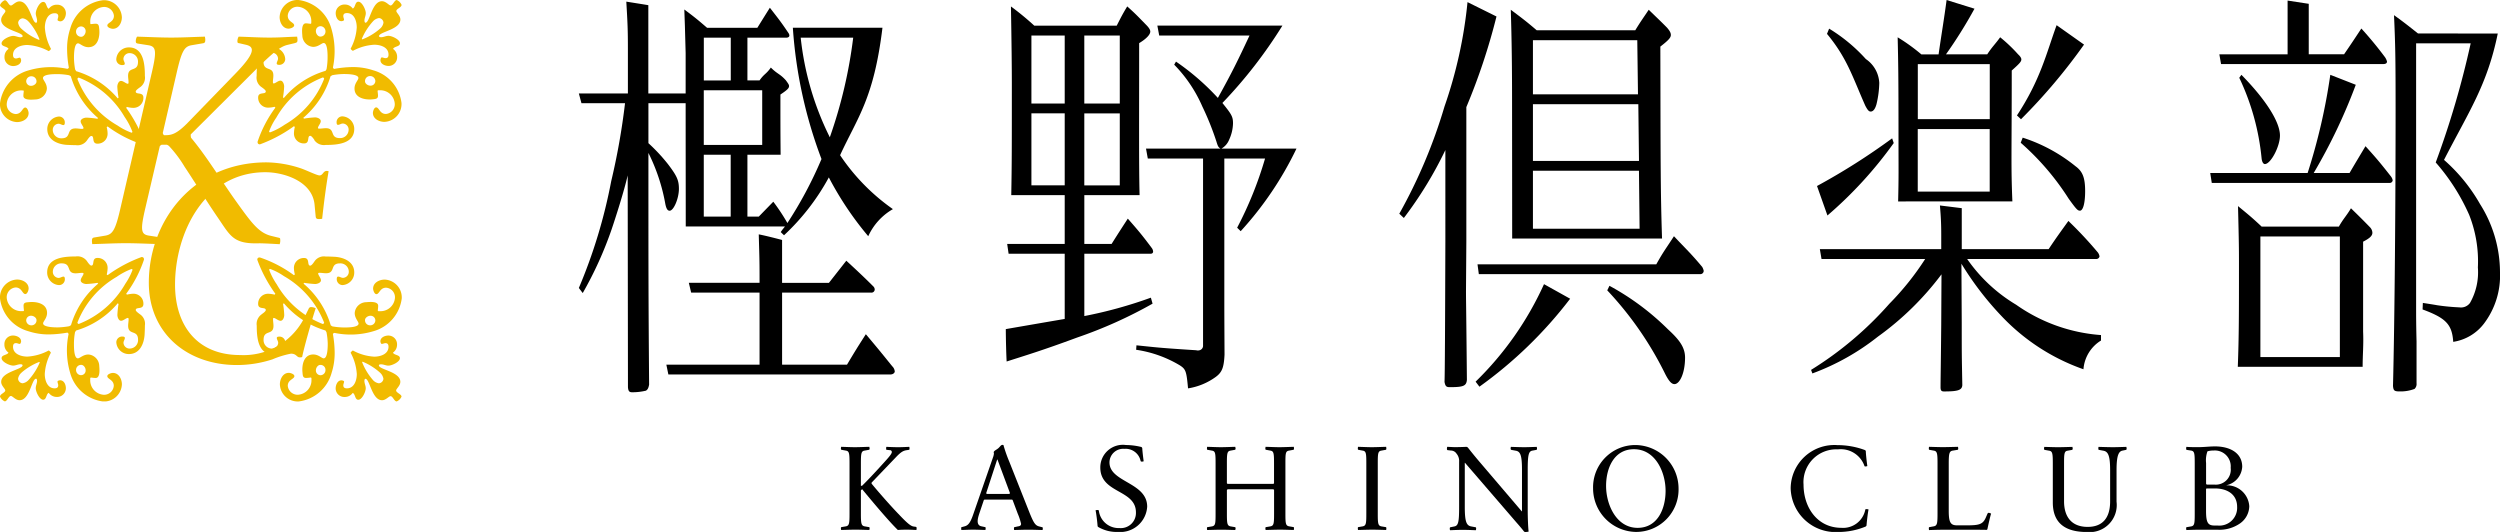
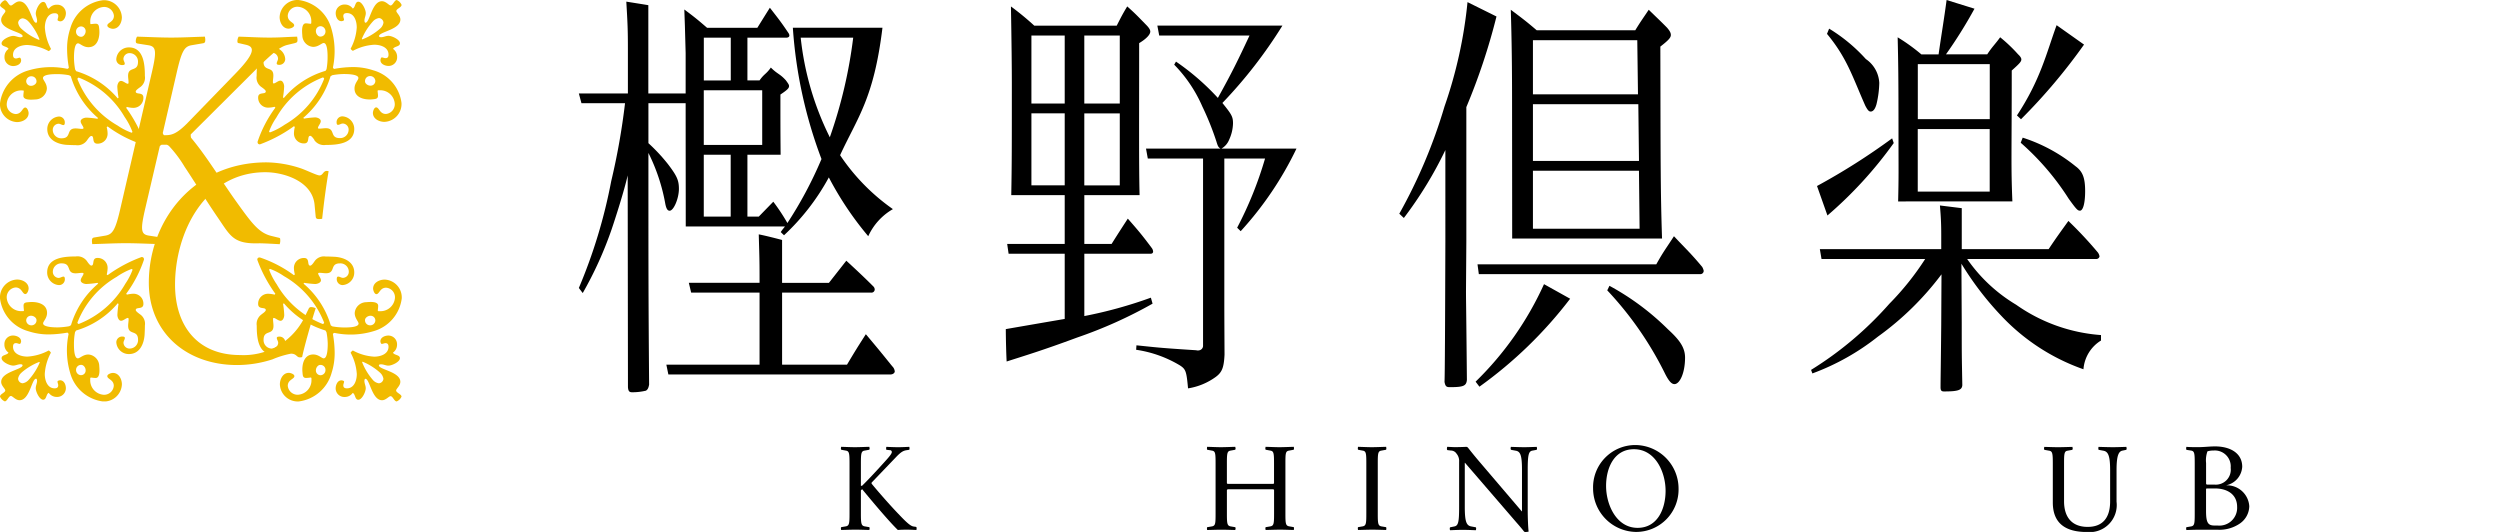
<svg xmlns="http://www.w3.org/2000/svg" width="215.629" height="45.881" viewBox="0 0 215.629 45.881">
  <defs>
    <clipPath id="clip-path">
      <rect id="長方形_7" data-name="長方形 7" width="165.702" height="45.88" />
    </clipPath>
    <clipPath id="clip-path-2">
      <rect id="長方形_30" data-name="長方形 30" width="34.633" height="34.622" fill="none" />
    </clipPath>
  </defs>
  <g id="グループ_6376" data-name="グループ 6376" transform="translate(13721 21742.225)">
    <g id="グループ_6375" data-name="グループ 6375" transform="translate(-13721 -21742.225)">
      <g id="グループ_2" data-name="グループ 2" transform="translate(49.927 0.001)">
        <g id="グループ_1" data-name="グループ 1" transform="translate(0 0)" clip-path="url(#clip-path)">
          <path id="パス_755" data-name="パス 755" d="M13.239,2.729a25.166,25.166,0,0,0,2.511,8.593,40.723,40.723,0,0,0,2.017-8.593ZM4.879,18.164H7.2V12.827H4.879Zm0-6.183h5.04V7.27H4.879ZM7.207,2.729H4.883V6.42H7.207Zm13.084-.855c-.745,6.119-2.14,7.711-3.654,10.994a17.658,17.658,0,0,0,4.555,4.651,5.156,5.156,0,0,0-2.127,2.337,27.86,27.86,0,0,1-3.4-5.072,19.5,19.5,0,0,1-3.865,4.99l-.284-.274c.224-.334.252-.316.5-.668A34.741,34.741,0,0,0,15.032,13.2a39.418,39.418,0,0,1-2.47-11.324ZM12.256,19.015H3.324c0-3.586-.009-4.985-.009-14.955L3.251,1.732,3.2.3c.887.663,1.162.887,1.962,1.578H9.5c.384-.617.75-1.207,1.079-1.729.718.928.933,1.18,1.6,2.177a.4.4,0,0,1,.082.224c0,.11-.11.183-.274.183H8.643V6.415H9.69c.416-.59.563-.521.974-1.107.581.585.768.517,1.3,1.107.188.265.27.37.27.485,0,.188-.137.329-.745.736,0,2.662,0,3.092.018,5.191H8.643v5.337h.979l1.253-1.285a16.886,16.886,0,0,1,1.381,2.136m4.916,2.954c.7.64,1.564,1.445,2.314,2.2a.387.387,0,0,1,.137.288.279.279,0,0,1-.3.265H11.634v6.211h5.6c.713-1.2.938-1.555,1.624-2.625,1.024,1.217,1.331,1.592,2.273,2.762a.7.7,0,0,1,.22.448c0,.133-.165.261-.361.261H1.824l-.174-.846H9.69V24.722h-5.9l-.2-.846h6.1v-.512c0-1.56-.027-2.085-.069-3.668.6.114,1.7.4,2.012.485v3.7h4.038Z" transform="translate(5.896 0.517)" />
          <path id="パス_756" data-name="パス 756" d="M33.123,12.387a29.3,29.3,0,0,1-4.811,7.121l-.306-.3a32.084,32.084,0,0,0,2.406-5.964H26.9V25.81c0,.512,0,.782.018,4.349-.055,1.1-.21,1.509-.741,1.907a5.528,5.528,0,0,1-2.406,1c-.137-1.473-.188-1.651-.713-1.989a10.178,10.178,0,0,0-3.764-1.34l.027-.384c1.742.174,1.729.206,5.159.425a.456.456,0,0,0,.233.009.4.4,0,0,0,.352-.434V13.242H20.3l-.155-.855H26.57c-.2-.133-.229-.21-.366-.654A24.4,24.4,0,0,0,25,8.746a11.961,11.961,0,0,0-2.424-3.6l.155-.265a21.082,21.082,0,0,1,3.613,3.133c1.253-2.255,1.733-3.256,2.73-5.383H21.283l-.16-.855H31.911a40.233,40.233,0,0,1-5.177,6.673c.8.992.915,1.18.915,1.77a3.553,3.553,0,0,1-.334,1.4,1.534,1.534,0,0,1-.659.764Zm-18.3,3.169h3.06V9.35h-3.06Zm3.06-12.924h-3.06V8.5h3.06ZM13.133,9.345H10.261v6.206h2.872Zm0-6.714H10.261V8.5h2.872ZM19.591,16.4H14.825V20.61h2.351c.631-1.006.8-1.258,1.4-2.186.942,1.075,1.217,1.4,2.072,2.543a.556.556,0,0,1,.11.3c0,.11-.078.188-.224.188H14.825v5.374a37.9,37.9,0,0,0,5.74-1.587l.146.517a38.734,38.734,0,0,1-6.494,2.918c-3.073,1.139-4.491,1.555-6.092,2.072-.032-.508-.069-1.843-.073-2.794,0,0,.078-.018,5.081-.878V21.451H8.294l-.123-.842h4.962V16.4H8.523c.05-2.758.05-4.143.05-9.645,0-1.276-.023-3.494-.078-6.631a24.555,24.555,0,0,1,2.012,1.656h7.112C18,1.04,18.1.825,18.525.121c.75.668.942.887,1.628,1.587.252.252.361.434.361.581,0,.27-.361.64-.96,1,0,7.112-.027,10.532.037,13.107" transform="translate(28.773 0.431)" />
          <path id="パス_757" data-name="パス 757" d="M33.6,24.508a22.146,22.146,0,0,1,5.044,3.75c.974.892,1.477,1.55,1.477,2.442,0,1.326-.457,2.287-.915,2.287-.256,0-.5-.265-.86-1A29.52,29.52,0,0,0,33.41,24.9ZM27,14.583v5h9.2l-.055-5Zm0-5.74v4.894h9.147L36.09,8.844Zm9-5.52H27V7.993h9.06Zm2.127,17.109H25.21L25.2,8.921c0-3.2-.027-5.488-.11-8.223.992.745,1.3.97,2.236,1.77h8.5c.471-.773.64-.988,1.162-1.77.723.709.942.9,1.582,1.55.247.288.325.453.325.627,0,.224-.192.448-.906,1,.023,9.988.009,12.321.146,16.56M22.219,22.655H37.64c.64-1.148.832-1.349,1.523-2.424,1.111,1.185,1.409,1.422,2.433,2.643a1.122,1.122,0,0,1,.133.338.287.287,0,0,1-.325.288H22.333Zm7.99,2.968a36.733,36.733,0,0,1-7.825,7.587l-.329-.434a27.6,27.6,0,0,0,5.9-8.41ZM23.856,1.279a53.8,53.8,0,0,1-2.6,7.816V20.684L21.226,25c0,.741.027,1.989.078,7.628-.05.517-.3.622-1.468.622-.3,0-.389-.069-.462-.448.032-.736.05-4.743.073-12.115V12.8a33.8,33.8,0,0,1-3.581,5.858l-.393-.366a44.956,44.956,0,0,0,3.9-9.252,38.972,38.972,0,0,0,1.985-9Z" transform="translate(55.291 0.142)" />
          <path id="パス_758" data-name="パス 758" d="M41.495,11.872a14.061,14.061,0,0,1,4.555,2.465c.613.444.832.992.832,2.145,0,1.029-.178,1.688-.444,1.688-.192,0-.284-.073-.974-1.029a22.35,22.35,0,0,0-4.139-4.829Zm5.291-8.026a49.68,49.68,0,0,1-5.438,6.439L41,9.956c2.04-3.1,2.543-5.383,3.421-7.784ZM32.444,16.524H38.65V11.132H32.444ZM38.655,5.529H32.449v4.747h6.206ZM37.338.75a39.578,39.578,0,0,1-2.46,3.938h3.558c.439-.672.7-.887,1.116-1.473A13.059,13.059,0,0,1,41.1,4.688c.2.183.279.329.279.434,0,.2-.169.37-.828.96,0,7.368-.073,8.191.055,11.292H30.752c.055-2.246.032-2.63.032-5.657,0-5.2-.023-6.371-.073-8.5a16.091,16.091,0,0,1,2.044,1.473h1.486c.27-1.88.476-3.06.691-4.688ZM24.8,2.47a14.2,14.2,0,0,1,3.169,2.625,2.643,2.643,0,0,1,1.157,2.058A8.463,8.463,0,0,1,28.882,9c-.114.4-.279.622-.5.622-.16,0-.274-.146-.466-.512-1.107-2.5-1.56-4.089-3.3-6.188ZM23.755,16.043a56.393,56.393,0,0,0,6.48-4.111l.137.407a35.227,35.227,0,0,1-5.717,6.247ZM36.24,17.955V21.49h7.491c.741-1.107.992-1.436,1.706-2.433a34.251,34.251,0,0,1,2.543,2.721.764.764,0,0,1,.142.338.28.28,0,0,1-.279.224H36.707a13.648,13.648,0,0,0,4.221,3.942A14.517,14.517,0,0,0,48.25,28.9v.471a3.188,3.188,0,0,0-1.514,2.479A17.844,17.844,0,0,1,39.611,27.2a26.544,26.544,0,0,1-3.4-4.454l.027,5.113c0,2.694,0,2.694.05,5.355-.027.434-.361.549-1.578.549-.22,0-.3-.073-.3-.375,0-.553.032-2.351.059-5.337l.023-4.39A25.287,25.287,0,0,1,29,29.041a20.52,20.52,0,0,1-5.644,3.169l-.114-.306a30.1,30.1,0,0,0,6.75-5.7,23.822,23.822,0,0,0,3.092-3.864H24.144L24,21.49H34.47V20.315c0-1-.027-1.564-.114-2.593Z" transform="translate(83.038 -0.001)" />
-           <path id="パス_759" data-name="パス 759" d="M55.568,2.851c-.91,4.45-2.479,6.7-4.637,10.9a14.743,14.743,0,0,1,3.1,3.8,11.052,11.052,0,0,1,1.729,5.877,6.864,6.864,0,0,1-1.377,4.436,4.105,4.105,0,0,1-2.657,1.582c-.1-1.5-.627-2.053-2.643-2.794l.023-.563c.526.082,1,.155,1.239.2a18.45,18.45,0,0,0,1.907.183.968.968,0,0,0,.919-.38,5.353,5.353,0,0,0,.681-3.064,10.881,10.881,0,0,0-.75-4.532,17.615,17.615,0,0,0-2.886-4.523A77.525,77.525,0,0,0,53.231,3.7H48.525V26.687c0,.3,0,1.294.037,2.721v3.613a.576.576,0,0,1-.174.485,3.368,3.368,0,0,1-1.294.215c-.448,0-.526-.069-.563-.476.146-5.753.224-16,.224-23.841,0-4.436-.023-5.593-.137-8.136.915.659,1.189.883,2.072,1.582ZM35.093,30.758h6.855v-10.4H35.093ZM33.456,6.414c2.214,2.255,3.325,4.125,3.325,5.237,0,.951-.8,2.46-1.3,2.46-.137,0-.252-.183-.284-.5a20.819,20.819,0,0,0-1.925-6.942ZM43.9,31.6H33.145c.1-2.643.1-4.5.1-8.863,0-1.285,0-1.683-.082-5,.91.75,1.189.97,2.04,1.77h6.659c.393-.7.654-.919,1.043-1.582.718.7.938.915,1.633,1.628a.72.72,0,0,1,.215.48c0,.261-.215.471-.8.773v7.756c.05,1.157-.041,1.985-.041,3.041M39.264.29V4.644H42.31c.663-.965.855-1.262,1.491-2.223A31.707,31.707,0,0,1,45.845,4.9a1.246,1.246,0,0,1,.169.366q0,.22-.329.22H31.7l-.146-.841h5.886V.011Zm4.057,6.984a47.812,47.812,0,0,1-3.631,7.61h3.092c.6-1.024.8-1.349,1.377-2.314,1,1.107,1.276,1.441,2.2,2.616a.8.8,0,0,1,.146.329.256.256,0,0,1-.279.224H30.9l-.133-.855h8.4a51.376,51.376,0,0,0,1.957-8.47Z" transform="translate(109.942 0.038)" />
          <path id="パス_760" data-name="パス 760" d="M4.235,33.283,4.212,15.022c-.316,1.372-1.029,3.6-1.39,4.665A32.253,32.253,0,0,1,.334,25.17L0,24.731a45.255,45.255,0,0,0,2.79-9.206A58.508,58.508,0,0,0,3.983,8.793H.224L0,7.956h4.23V4.1c0-1.619-.027-2.227-.137-4.066,0,0,1.477.233,1.9.306V7.956H9.284l-.009.837H6v3.448a15.352,15.352,0,0,1,1.688,1.811c.777,1.024.942,1.395.942,2.131,0,.809-.444,1.884-.8,1.884-.174,0-.279-.151-.366-.553A16.154,16.154,0,0,0,6,13.082C6,23.994,6,25.17,6.06,33.068c-.059.325-.142.439-.274.521a5,5,0,0,1-1.2.137c-.247,0-.325-.114-.352-.444" transform="translate(0 0.106)" />
          <path id="パス_761" data-name="パス 761" d="M11.45,15.6c-.178-.009-.59-.027-.759-.027-.4,0-.645.009-.837.027-.75-.723-2.218-2.47-3.078-3.517a.591.591,0,0,0-.11.105v1.971c0,.86.027,1.061.306,1.125l.375.064c.05,0,.073.037.073.105a.7.7,0,0,1-.027.146c-.412-.009-.8-.027-1.189-.027s-.828.018-1.244.027c0-.027-.018-.087-.018-.146s.018-.105.069-.105l.375-.064c.279-.064.3-.265.3-1.125V9.881c0-.874-.023-1.075-.3-1.125l-.375-.069c-.05,0-.069-.046-.069-.105s.018-.123.018-.155c.416.009.8.032,1.194.032s.828-.023,1.239-.032a.746.746,0,0,1,.027.155c0,.059-.023.1-.073.105l-.375.069c-.279.05-.306.252-.306,1.125v1.907l.1,0c.416-.4,1.2-1.235,1.9-2.012.476-.521.668-.764.668-.9a.157.157,0,0,0-.165-.16L8.9,8.688c-.05,0-.055-.046-.055-.105a.447.447,0,0,1,.018-.155c.183.009.613.032,1.029.032.306,0,.759-.023.951-.032a.6.6,0,0,1,.018.155c0,.059-.009.1-.059.105l-.169.027c-.316.041-.521.16-.965.631L7.59,11.514a.3.3,0,0,0,0,.091c.521.636,1.573,1.848,2.4,2.7.736.777,1.015.979,1.253,1l.16.023c.059.018.069.055.069.105a.624.624,0,0,1-.018.165" transform="translate(17.66 30.111)" />
-           <path id="パス_762" data-name="パス 762" d="M10.336,9.657h-.027l-.947,2.9c.009.027.023.037.055.064h1.935c.032-.027.05-.037.064-.064Zm3.887,6.078c-.4-.009-.819-.027-1.212-.027s-.832.018-1.235.027a.545.545,0,0,1-.018-.146c0-.069.009-.105.064-.105l.261-.059c.229-.027.288-.105.288-.229a5.018,5.018,0,0,0-.288-.874l-.434-1.157c-.018-.023-.023-.046-.069-.055H9.233a.105.105,0,0,0-.078.055l-.389,1.157c-.11.348-.334,1.015.22,1.1l.27.059c.05,0,.059.037.059.105a.39.39,0,0,1-.023.146c-.416-.009-.7-.027-1.066-.027-.325,0-.6.018-1,.027a.545.545,0,0,1-.018-.146c0-.069.009-.105.059-.105l.238-.064c.293-.082.489-.274.764-1.1L9.947,9.478a1.308,1.308,0,0,0,.082-.338.344.344,0,0,0-.023-.119c.055-.142.2-.174.4-.338.169-.151.229-.293.366-.293l.078.014a12.579,12.579,0,0,0,.508,1.445l1.774,4.473c.329.8.471,1.015.782,1.1l.252.064c.059,0,.078.037.078.105a.545.545,0,0,1-.018.146" transform="translate(25.771 29.979)" />
-           <path id="パス_763" data-name="パス 763" d="M11.675,15.889a3.148,3.148,0,0,1-1.683-.416.152.152,0,0,1-.073-.087c-.018-.293-.1-1-.174-1.367A.653.653,0,0,1,9.919,14c.055,0,.1,0,.11.069a1.715,1.715,0,0,0,1.77,1.486,1.305,1.305,0,0,0,1.427-1.349c0-2-3.073-1.61-3.073-3.874a1.946,1.946,0,0,1,2.214-1.939,5.633,5.633,0,0,1,1.34.174.465.465,0,0,1,.064.087c.014.288.078.814.123,1.139a.411.411,0,0,1-.151.032c-.069,0-.1-.018-.114-.059a1.319,1.319,0,0,0-1.4-1.043,1.183,1.183,0,0,0-1.285,1.171c0,1.724,3.252,1.706,3.252,3.814a2.324,2.324,0,0,1-2.52,2.181" transform="translate(34.823 29.99)" />
          <path id="パス_764" data-name="パス 764" d="M19.337,15.6c-.407-.009-.8-.027-1.184-.027s-.828.018-1.244.027a.514.514,0,0,1-.023-.146c0-.069.014-.105.078-.105l.37-.064c.279-.064.3-.247.3-1.116v-2a.157.157,0,0,0-.059-.082H13.634c-.041.032-.059.05-.069.082v1.994c0,.86.018,1.061.306,1.125l.375.064c.046,0,.069.037.069.105a.467.467,0,0,1-.032.146c-.407-.009-.791-.027-1.185-.027s-.823.018-1.235.027a.545.545,0,0,1-.018-.146c0-.069.009-.105.064-.105l.38-.064c.288-.064.3-.247.3-1.116V9.881c0-.874-.014-1.075-.3-1.125l-.38-.069c-.055,0-.064-.046-.064-.105a.6.6,0,0,1,.018-.155c.412.009.8.032,1.18.032.4,0,.832-.023,1.239-.032a.5.5,0,0,1,.032.155c0,.059-.023.1-.069.105l-.375.069c-.288.05-.306.252-.306,1.125v1.683a.13.13,0,0,0,.069.059h3.938a.122.122,0,0,0,.059-.059V9.881c0-.874-.018-1.075-.3-1.125l-.37-.069c-.064,0-.078-.046-.078-.105a.56.56,0,0,1,.023-.155c.416.009.8.032,1.189.032s.832-.023,1.239-.032a.6.6,0,0,1,.018.155c0,.059-.009.1-.069.105l-.37.069c-.288.05-.3.242-.3,1.1v4.3c0,.86.014,1.061.3,1.125l.37.064c.059,0,.069.037.069.105a.545.545,0,0,1-.018.146" transform="translate(42.33 30.111)" />
          <path id="パス_765" data-name="パス 765" d="M17.133,15.6c-.407-.009-.8-.027-1.18-.027-.4,0-.832.018-1.244.027a.833.833,0,0,1-.018-.146c0-.069.014-.105.064-.105l.37-.064c.284-.064.3-.265.3-1.125V9.881c0-.874-.018-1.075-.3-1.125l-.37-.069c-.05,0-.064-.046-.064-.105a.9.9,0,0,1,.018-.155c.412.009.8.032,1.185.032s.832-.023,1.239-.032a.6.6,0,0,1,.018.155c0,.059-.009.1-.064.105l-.375.069c-.284.05-.3.252-.3,1.125v4.281c0,.86.018,1.061.3,1.125l.375.064c.055,0,.064.037.064.105a.545.545,0,0,1-.018.146" transform="translate(52.496 30.111)" />
          <path id="パス_766" data-name="パス 766" d="M24.073,8.689l-.311.059c-.348.046-.421.375-.421,1.688V13.8c0,.791.037,1.6.078,1.935a1.009,1.009,0,0,1-.3.032c-.069,0-.082-.032-.119-.069-.114-.146-.311-.389-.631-.75L17.931,9.8h-.018V13.6c0,1.271.142,1.61.544,1.688l.366.069c.055,0,.069.041.069.1a.541.541,0,0,1-.023.16c-.4-.014-.745-.032-1.139-.032-.375,0-.709.018-1.088.032a.421.421,0,0,1-.023-.16c0-.055.023-.1.073-.1L17,15.293c.357-.059.425-.38.425-1.7V9.713a.974.974,0,0,0-.224-.7.581.581,0,0,0-.48-.27l-.284-.032c-.05-.009-.064-.055-.064-.105a.526.526,0,0,1,.027-.183c.256.009.444.027.7.027.206,0,.681-.009.951-.027a.744.744,0,0,1,.114.046c.247.311.517.659,1.056,1.29l3.608,4.23h.018V10.445c0-1.276-.128-1.619-.54-1.688l-.375-.069a.094.094,0,0,1-.064-.1.421.421,0,0,1,.023-.16c.393.009.75.027,1.148.027.38,0,.7-.018,1.075-.027a.334.334,0,0,1,.027.16c0,.05-.009.091-.064.1" transform="translate(58.5 30.115)" />
          <path id="パス_767" data-name="パス 767" d="M22.659,8.754c-1.742,0-2.41,1.651-2.41,3.165,0,1.614.883,3.618,2.717,3.618,1.738,0,2.415-1.66,2.415-3.192,0-1.619-.883-3.59-2.721-3.59m.2,7.134a3.759,3.759,0,0,1-3.732-3.759,3.643,3.643,0,0,1,3.631-3.736A3.756,3.756,0,0,1,26.5,12.129a3.656,3.656,0,0,1-3.64,3.759" transform="translate(68.351 29.99)" />
-           <path id="パス_768" data-name="パス 768" d="M29.4,15.324a.269.269,0,0,1-.073.091,6.114,6.114,0,0,1-2.342.471,3.873,3.873,0,0,1-4.13-3.768,3.765,3.765,0,0,1,4.038-3.723,6.772,6.772,0,0,1,2.364.425.169.169,0,0,1,.078.082c.009.288.082.97.133,1.3a.594.594,0,0,1-.146.032c-.064,0-.1,0-.114-.073a2.163,2.163,0,0,0-2.278-1.4A2.831,2.831,0,0,0,23.965,11.8c0,1.994,1.212,3.727,3.261,3.727a1.947,1.947,0,0,0,2.063-1.55c.009-.064.055-.064.123-.064a.686.686,0,0,1,.16.032c-.069.325-.16,1.13-.174,1.381" transform="translate(81.666 29.997)" />
-           <path id="パス_769" data-name="パス 769" d="M30.518,15.516a.127.127,0,0,1-.082.078c-.119-.014-.7-.014-1.715-.014H26.658c-.389,0-.773.014-1.18.027a.6.6,0,0,1-.018-.155c0-.055.009-.1.059-.1l.375-.069c.288-.059.316-.256.316-1.116V9.881c0-.874-.027-1.075-.316-1.125l-.375-.069c-.05-.009-.059-.046-.059-.1a.583.583,0,0,1,.018-.16c.407.009.8.027,1.194.027s.892-.018,1.3-.027a.541.541,0,0,1,.023.16c0,.055-.014.091-.064.1l-.416.069c-.288.046-.338.252-.338,1.125v4.07c0,1.015.169,1.249.727,1.249h.809c1.047,0,1.386-.073,1.642-.627l.169-.389a.126.126,0,0,1,.133-.064l.174.064c-.091.293-.252,1.02-.316,1.331" transform="translate(90.978 30.111)" />
          <path id="パス_770" data-name="パス 770" d="M34.69,8.689l-.279.059c-.338.055-.526.407-.526,1.688v2.717a2.337,2.337,0,0,1-2.575,2.616c-1.8,0-2.922-.727-2.922-2.547V9.878c0-.869-.027-1.075-.311-1.12l-.38-.069c-.055-.009-.064-.05-.064-.1a.334.334,0,0,1,.027-.16c.412.009.8.027,1.18.027s.832-.018,1.235-.027a.4.4,0,0,1,.027.16c0,.05-.014.091-.064.1l-.38.069c-.284.046-.3.261-.3,1.134V13.12c0,1.331.64,2.209,2.035,2.209,1.313,0,1.939-.8,1.939-2.2V10.445c0-1.276-.178-1.619-.59-1.688l-.366-.069c-.059-.009-.059-.05-.059-.1a.36.36,0,0,1,.018-.16c.393.009.841.027,1.244.027.384,0,.764-.018,1.148-.027a.334.334,0,0,1,.027.16c0,.05-.009.091-.064.1" transform="translate(98.743 30.115)" />
          <path id="パス_771" data-name="パス 771" d="M32.805,12.046h-.718a.082.082,0,0,0-.059.05v1.889c0,1.015.169,1.258.723,1.258h.27a1.532,1.532,0,0,0,1.688-1.605c0-1.125-.906-1.592-1.9-1.592m-.151-3.27a1.662,1.662,0,0,0-.508.069,2.267,2.267,0,0,0-.119,1.006v1.784a.17.17,0,0,0,.059.078h.663a1.29,1.29,0,0,0,1.4-1.445,1.37,1.37,0,0,0-1.5-1.491m2.332,6.266a3.12,3.12,0,0,1-1.971.563H31.507c-.54,0-.878.018-1.171.027a.373.373,0,0,1-.023-.146c0-.064.009-.105.055-.105l.384-.064c.284-.059.3-.265.3-1.125V9.91c0-.874-.018-1.075-.3-1.13l-.384-.059c-.046-.009-.055-.05-.055-.11a.41.41,0,0,1,.023-.155c.242.027.709.027,1.011.027.521,0,.992-.064,1.459-.064,1.294,0,2.342.572,2.342,1.756a1.729,1.729,0,0,1-1.358,1.592v.009a1.925,1.925,0,0,1,1.967,1.8,1.851,1.851,0,0,1-.768,1.463" transform="translate(108.32 30.083)" />
        </g>
      </g>
      <g id="グループ_298" data-name="グループ 298" transform="translate(0 0)">
        <g id="グループ_297" data-name="グループ 297" transform="translate(0 0)" clip-path="url(#clip-path-2)">
          <path id="パス_779" data-name="パス 779" d="M10.742,10.066a7.9,7.9,0,0,0-3.95-3.382.15.15,0,0,0-.116.116,7.974,7.974,0,0,0,3.471,4.02,5.361,5.361,0,0,0,1.191.614.077.077,0,0,0,.079-.087,5.958,5.958,0,0,0-.675-1.28M6.976,2.271a.444.444,0,0,0-.419.452.436.436,0,0,0,.454.439c.2,0,.376-.262.376-.457a.4.4,0,0,0-.411-.435m-4.264,4.3a.438.438,0,0,0-.452.409.406.406,0,0,0,.439.413c.194,0,.45-.168.45-.371a.431.431,0,0,0-.437-.45m-.234-4.7a.833.833,0,0,0-.513-.3.418.418,0,0,0-.4.382.869.869,0,0,0,.3.533,5.166,5.166,0,0,0,1.486.939c.039,0,.052-.007.052-.05a5.072,5.072,0,0,0-.92-1.507m2.711-.037c-.052,0-.229-.042-.229-.12,0-.1.061-.205.061-.321,0-.192-.127-.258-.3-.258-.651,0-.856.71-.856,1.239a4.46,4.46,0,0,0,.529,1.835A.479.479,0,0,1,4.2,4.4,4.394,4.394,0,0,0,2.362,3.87c-.524,0-1.239.205-1.239.852,0,.181.063.31.258.31.118,0,.218-.066.323-.066.076,0,.118.166.118.221,0,.35-.387.5-.686.5a.749.749,0,0,1-.749-.778.828.828,0,0,1,.35-.7c-.1-.236-.6-.179-.6-.476,0-.321.686-.647,1-.647.221,0,.415.118.631.118.055,0,.186-.017.186-.092C1.953,2.745.1,2.581.1,1.7c0-.35.365-.6.365-.749C.468.76,0,.628,0,.425A.791.791,0,0,1,.415.008c.218,0,.332.457.529.457.151,0,.4-.354.736-.354.876,0,1.06,1.844,1.433,1.844.074,0,.087-.122.087-.175,0-.221-.114-.415-.114-.631,0-.317.321-.994.644-.994.3,0,.245.489.478.592a.83.83,0,0,1,.7-.35.74.74,0,0,1,.776.736c0,.282-.159.7-.5.7m6.884,5.689c-.09.068-.36.247-.36.36,0,.31.66,0,.66.533a.856.856,0,0,1-.88.878,2.4,2.4,0,0,1-.544-.079l-.061.079a12.017,12.017,0,0,1,1.56,2.93c0,.146-.074.208-.218.208a10.609,10.609,0,0,1-2.945-1.536l-.076.063a2.385,2.385,0,0,1,.076.544.854.854,0,0,1-.876.88c-.529,0-.223-.664-.529-.664-.116,0-.295.273-.363.365a.986.986,0,0,1-.97.426c-.253,0-.529-.013-.784-.024-.8-.055-1.68-.426-1.68-1.361A1.08,1.08,0,0,1,5.088,10.04a.506.506,0,0,1,.5.557c0,.079-.028.181-.116.181-.146,0-.262-.116-.426-.116a.524.524,0,0,0-.494.557.73.73,0,0,0,.762.7c.9,0,.35-.852,1.2-.852.2,0,.374.039.559.039.048,0,.127,0,.127-.07,0-.14-.245-.387-.245-.581,0-.216.326-.319.5-.319a7.255,7.255,0,0,1,.942.1l.063-.066a7.479,7.479,0,0,1-2.351-3.6l-.138-.087a5.34,5.34,0,0,0-1.073-.1c-.234,0-1.191,0-1.191.339,0,.179.336.45.336.911a1.012,1.012,0,0,1-.994.935c-.3.022-1.033.087-1.033-.308,0-.146.026-.288.035-.433l-.048-.037H1.9A1.246,1.246,0,0,0,.581,8.954a.834.834,0,0,0,.762.872c.542,0,.579-.561.837-.561.181,0,.288.339.288.478,0,.518-.546.778-1,.778A1.54,1.54,0,0,1,0,8.891,3.4,3.4,0,0,1,2.453,6.064,6.8,6.8,0,0,1,5.8,5.926a.169.169,0,0,0,.138-.107,9.483,9.483,0,0,1-.151-1.586,5.484,5.484,0,0,1,.269-1.772A3.369,3.369,0,0,1,8.885.008,1.543,1.543,0,0,1,10.512,1.48c0,.454-.262.994-.776.994-.144,0-.478-.1-.478-.286,0-.253.568-.293.568-.837a.842.842,0,0,0-.878-.76A1.243,1.243,0,0,0,7.786,1.9V2.02l.039.052c.144-.011.282-.035.428-.035.295,0,.28.242.31.481.063.644-.118,1.542-.933,1.542-.463,0-.725-.332-.9-.332-.35,0-.35,1.036-.35,1.276a6.178,6.178,0,0,0,.1.974l.09.151a7.51,7.51,0,0,1,3.585,2.348l.07-.063a7.907,7.907,0,0,1-.107-.95c0-.186.107-.494.321-.494.2,0,.443.245.585.245.063,0,.063-.079.063-.131,0-.179-.039-.358-.039-.553,0-.852.854-.3.854-1.2a.722.722,0,0,0-.7-.758.526.526,0,0,0-.557.485c0,.173.116.288.116.433,0,.087-.1.109-.179.109a.5.5,0,0,1-.553-.5,1.088,1.088,0,0,1,1.084-1.022c1.293,0,1.383,1.514,1.383,2.464a1,1,0,0,1-.428.981" transform="translate(0 0.01)" fill="#f1bb00" />
          <path id="パス_780" data-name="パス 780" d="M10.06,11.885A7.84,7.84,0,0,0,6.676,15.83a.152.152,0,0,0,.114.118,7.957,7.957,0,0,0,4.02-3.471,5.415,5.415,0,0,0,.618-1.188.079.079,0,0,0-.09-.081,5.809,5.809,0,0,0-1.278.677m-3.5,8.028a.443.443,0,0,0,.415.45.4.4,0,0,0,.411-.437c0-.2-.17-.45-.374-.45a.43.43,0,0,0-.452.437m-4.3-4.264a.442.442,0,0,0,.452.415.429.429,0,0,0,.437-.45c0-.208-.256-.376-.45-.376a.407.407,0,0,0-.439.411m-.4,4.494a.878.878,0,0,0-.3.52.421.421,0,0,0,.387.4.881.881,0,0,0,.531-.3,5.354,5.354,0,0,0,.946-1.483c0-.035-.015-.055-.052-.055a5.283,5.283,0,0,0-1.514.915m-.035-2.709c0,.05-.042.236-.12.236-.1,0-.205-.07-.321-.07-.194,0-.258.129-.258.312,0,.644.712.852,1.239.852A4.417,4.417,0,0,0,4.2,18.233a.479.479,0,0,1,.19.194,4.386,4.386,0,0,0-.529,1.837c0,.522.208,1.234.852,1.234.181,0,.308-.063.308-.258,0-.118-.061-.218-.061-.326,0-.074.166-.111.221-.111.347,0,.5.384.5.682a.752.752,0,0,1-.78.756.837.837,0,0,1-.695-.354c-.234.1-.184.592-.483.592-.319,0-.64-.686-.64-.994,0-.218.114-.413.114-.631,0-.05-.013-.184-.087-.184-.378,0-.542,1.853-1.422,1.853-.347,0-.6-.365-.747-.365-.194,0-.323.465-.529.465A.8.8,0,0,1,0,22.211c0-.223.452-.339.452-.533,0-.151-.35-.4-.35-.732,0-.878,1.844-1.062,1.844-1.437,0-.079-.125-.087-.179-.087-.218,0-.413.116-.629.116-.312,0-1-.323-1-.642,0-.3.492-.251.594-.481a.823.823,0,0,1-.352-.7.739.739,0,0,1,.738-.773c.284,0,.7.155.7.492M7.515,10.55c.063.092.247.36.36.36.31,0,0-.658.531-.658a.856.856,0,0,1,.876.88,2.633,2.633,0,0,1-.076.544l.076.061a12.043,12.043,0,0,1,2.93-1.564c.146,0,.208.079.208.221a10.658,10.658,0,0,1-1.534,2.945l.061.079a2.656,2.656,0,0,1,.544-.079.854.854,0,0,1,.878.878c0,.529-.66.223-.66.529,0,.114.275.295.363.365a.981.981,0,0,1,.426.966c0,.258-.013.533-.026.786-.052.806-.426,1.68-1.354,1.68a1.079,1.079,0,0,1-1.086-1.009.5.5,0,0,1,.555-.5c.079,0,.181.024.181.118,0,.142-.116.258-.116.424a.523.523,0,0,0,.555.492.727.727,0,0,0,.7-.762c0-.9-.854-.347-.854-1.2,0-.19.039-.374.039-.555,0-.046,0-.125-.066-.125-.14,0-.387.245-.583.245-.216,0-.319-.328-.319-.5a8.092,8.092,0,0,1,.1-.944l-.066-.066a7.474,7.474,0,0,1-3.6,2.353l-.087.142a5.442,5.442,0,0,0-.092,1.068c0,.236,0,1.188.336,1.188.177,0,.452-.332.915-.332a1.015,1.015,0,0,1,.931.992c.024.3.087,1.033-.31,1.033-.142,0-.284-.028-.426-.039l-.042.052v.116a1.248,1.248,0,0,0,1.162,1.32.835.835,0,0,0,.869-.769c0-.535-.559-.577-.559-.837,0-.175.339-.28.481-.28.513,0,.778.54.778.992a1.542,1.542,0,0,1-1.63,1.472,3.383,3.383,0,0,1-2.829-2.451,6.886,6.886,0,0,1-.142-3.347.167.167,0,0,0-.1-.142,9.732,9.732,0,0,1-1.588.157,5.584,5.584,0,0,1-1.767-.273A3.37,3.37,0,0,1,0,13.742a1.539,1.539,0,0,1,1.475-1.628c.45,0,.994.26.994.776,0,.14-.107.476-.286.476-.258,0-.3-.568-.839-.568a.845.845,0,0,0-.765.876A1.249,1.249,0,0,0,1.9,14.84h.118l.052-.044a3.906,3.906,0,0,1-.039-.426c0-.3.247-.282.478-.306.642-.063,1.549.111,1.549.931,0,.463-.339.723-.339.9,0,.347,1.036.347,1.282.347a6.386,6.386,0,0,0,.968-.1l.155-.092A7.489,7.489,0,0,1,8.47,12.466L8.406,12.4a8.411,8.411,0,0,1-.955.1c-.184,0-.489-.1-.489-.319,0-.194.242-.439.242-.581,0-.061-.079-.061-.131-.061-.181,0-.358.039-.553.039-.85,0-.3-.859-1.2-.859a.727.727,0,0,0-.762.7.526.526,0,0,0,.492.557c.166,0,.284-.114.428-.114.085,0,.114.1.114.177a.5.5,0,0,1-.5.555A1.087,1.087,0,0,1,4.068,11.5c0-1.289,1.51-1.376,2.466-1.376a1,1,0,0,1,.981.424" transform="translate(0 11.996)" fill="#f1bb00" />
          <path id="パス_781" data-name="パス 781" d="M19.923,16.063a.439.439,0,0,0,.448-.411.405.405,0,0,0-.439-.413c-.194,0-.452.168-.452.371a.431.431,0,0,0,.443.452m.229,4.706a.856.856,0,0,0,.516.295.422.422,0,0,0,.4-.391.908.908,0,0,0-.295-.529,5.253,5.253,0,0,0-1.488-.939c-.037,0-.05.009-.05.05a5.253,5.253,0,0,0,.918,1.514m-2.715.037c.057,0,.236.037.236.109,0,.107-.066.21-.066.326,0,.194.129.258.308.258.647,0,.856-.712.856-1.234a4.434,4.434,0,0,0-.533-1.839.513.513,0,0,1,.194-.192,4.36,4.36,0,0,0,1.837.533c.524,0,1.236-.21,1.236-.854,0-.184-.063-.312-.256-.312-.118,0-.223.066-.326.066-.076,0-.118-.173-.118-.221,0-.343.391-.5.688-.5a.748.748,0,0,1,.749.773.831.831,0,0,1-.352.7c.1.229.6.179.6.481,0,.317-.688.64-.994.64-.221,0-.415-.114-.634-.114-.055,0-.186.009-.186.09,0,.374,1.85.544,1.85,1.422,0,.343-.363.592-.363.745,0,.194.465.323.465.531a.8.8,0,0,1-.415.413c-.216,0-.334-.452-.529-.452-.153,0-.4.35-.736.35-.876,0-1.06-1.848-1.435-1.848-.072,0-.087.133-.087.184,0,.218.116.413.116.629,0,.31-.319.994-.644.994-.3,0-.245-.489-.478-.592a.831.831,0,0,1-.7.352.743.743,0,0,1-.773-.741c0-.282.157-.693.489-.693m-1.78-.441a.443.443,0,0,0,.413-.452.427.427,0,0,0-.45-.439c-.208,0-.376.253-.376.452a.405.405,0,0,0,.413.439m-3.768-7.8a7.9,7.9,0,0,0,3.95,3.382.153.153,0,0,0,.116-.116,7.964,7.964,0,0,0-3.474-4.018A5.228,5.228,0,0,0,11.3,11.2a.079.079,0,0,0-.083.09,6.032,6.032,0,0,0,.675,1.276m-1.33,2.545c.09-.068.36-.247.36-.363,0-.308-.66,0-.66-.531a.857.857,0,0,1,.88-.878,2.745,2.745,0,0,1,.542.079l.063-.079a11.955,11.955,0,0,1-1.558-2.927c0-.144.072-.205.218-.205a10.687,10.687,0,0,1,2.941,1.531l.081-.063a2.336,2.336,0,0,1-.081-.544.855.855,0,0,1,.878-.876c.531,0,.223.66.531.66.116,0,.3-.271.363-.365a.98.98,0,0,1,.966-.422c.256,0,.531.011.786.024.8.055,1.68.426,1.68,1.354a1.079,1.079,0,0,1-1.007,1.086.506.506,0,0,1-.5-.557c0-.079.028-.175.118-.175.146,0,.26.109.426.109a.523.523,0,0,0,.492-.555.724.724,0,0,0-.76-.695c-.909,0-.35.852-1.2.852-.19,0-.371-.037-.559-.037-.046,0-.122,0-.122.063,0,.14.24.389.24.581,0,.218-.321.321-.5.321a8.671,8.671,0,0,1-.942-.1l-.063.068a7.494,7.494,0,0,1,2.351,3.6l.14.087a5.857,5.857,0,0,0,1.07.094c.236,0,1.188,0,1.188-.334,0-.184-.332-.452-.332-.915a1.008,1.008,0,0,1,.994-.931c.3-.026,1.029-.092,1.029.308,0,.142-.024.288-.033.424l.048.042h.118a1.245,1.245,0,0,0,1.315-1.16.829.829,0,0,0-.762-.865c-.54,0-.579.557-.839.557-.177,0-.284-.341-.284-.478,0-.518.544-.778,1-.778a1.54,1.54,0,0,1,1.47,1.628,3.38,3.38,0,0,1-2.451,2.827,6.826,6.826,0,0,1-3.345.144.163.163,0,0,0-.142.1,9.561,9.561,0,0,1,.153,1.59,5.572,5.572,0,0,1-.269,1.772,3.376,3.376,0,0,1-2.827,2.449,1.538,1.538,0,0,1-1.63-1.472c0-.452.26-.994.773-.994.144,0,.478.107.478.282,0,.26-.57.3-.57.839a.85.85,0,0,0,.88.767,1.244,1.244,0,0,0,1.162-1.317v-.116l-.037-.057a3.513,3.513,0,0,1-.426.042c-.3,0-.286-.245-.31-.476-.068-.647.111-1.549.928-1.549.465,0,.725.334.9.334.35,0,.35-1.033.35-1.278a5.962,5.962,0,0,0-.107-.972l-.09-.153a7.538,7.538,0,0,1-3.587-2.346l-.068.061a7.459,7.459,0,0,1,.1.955c0,.184-.1.494-.319.494-.2,0-.443-.245-.585-.245-.061,0-.061.074-.061.127,0,.179.037.363.037.553,0,.856-.854.3-.854,1.2a.725.725,0,0,0,.7.762.527.527,0,0,0,.561-.485c0-.17-.12-.288-.12-.43,0-.094.1-.116.179-.116a.5.5,0,0,1,.555.5,1.085,1.085,0,0,1-1.084,1.02c-1.293,0-1.381-1.512-1.381-2.464a1.012,1.012,0,0,1,.426-.981" transform="translate(12.003 11.997)" fill="#f1bb00" />
          <path id="パス_782" data-name="パス 782" d="M20.373,6.976a.444.444,0,0,0-.454-.415.431.431,0,0,0-.437.454c0,.208.258.371.45.371a.405.405,0,0,0,.441-.411m.4-4.5a.844.844,0,0,0,.3-.518.419.419,0,0,0-.387-.4.882.882,0,0,0-.531.3,5.332,5.332,0,0,0-.944,1.483c0,.042.013.052.05.052a5.066,5.066,0,0,0,1.514-.918m.037,2.713c0-.052.042-.234.118-.234.1,0,.205.063.321.063.2,0,.258-.125.258-.306,0-.649-.708-.852-1.236-.852a4.406,4.406,0,0,0-1.835.526A.452.452,0,0,1,18.24,4.2a4.408,4.408,0,0,0,.529-1.831c0-.529-.2-1.241-.85-1.241-.184,0-.31.066-.31.26,0,.116.063.216.063.323,0,.079-.166.116-.218.116-.347,0-.5-.389-.5-.69a.749.749,0,0,1,.778-.745.824.824,0,0,1,.693.347c.238-.1.184-.592.483-.592.319,0,.642.686.642.99,0,.227-.116.417-.116.634,0,.057.015.188.09.188.376,0,.544-1.853,1.42-1.853.35,0,.6.365.747.365.194,0,.326-.468.531-.468a.806.806,0,0,1,.415.413c0,.227-.454.341-.454.533,0,.151.35.4.35.734,0,.878-1.844,1.057-1.844,1.437,0,.07.127.09.179.09.221,0,.415-.12.634-.12.31,0,.994.326.994.647,0,.3-.494.245-.594.485a.815.815,0,0,1,.35.693.738.738,0,0,1-.738.773c-.282,0-.7-.155-.7-.492M16.073,2.711a.444.444,0,0,0-.415-.452.406.406,0,0,0-.413.439c0,.2.168.457.376.457a.434.434,0,0,0,.452-.443m-3.5,8.031a7.845,7.845,0,0,0,3.384-3.948.139.139,0,0,0-.114-.116,7.929,7.929,0,0,0-4.015,3.471,5.37,5.37,0,0,0-.618,1.188c0,.052.035.076.092.076a5.843,5.843,0,0,0,1.271-.673m2.545,1.333c-.061-.092-.245-.358-.356-.358-.312,0,0,.655-.533.655a.853.853,0,0,1-.876-.876,2.513,2.513,0,0,1,.076-.546l-.076-.063a12.016,12.016,0,0,1-2.932,1.564c-.146,0-.208-.079-.208-.218a10.57,10.57,0,0,1,1.538-2.947l-.066-.074a2.592,2.592,0,0,1-.544.074.854.854,0,0,1-.876-.878c0-.529.658-.218.658-.529,0-.111-.273-.295-.36-.36a.981.981,0,0,1-.428-.966c0-.26.013-.529.026-.791.052-.8.426-1.68,1.357-1.68A1.077,1.077,0,0,1,12.6,5.092a.505.505,0,0,1-.555.5c-.076,0-.179-.026-.179-.118,0-.144.114-.26.114-.426a.522.522,0,0,0-.555-.5.731.731,0,0,0-.7.765c0,.907.852.352.852,1.2,0,.194-.039.374-.039.557,0,.048,0,.127.066.127.144,0,.389-.242.583-.242.216,0,.321.319.321.5a7.27,7.27,0,0,1-.1.939l.068.066a7.46,7.46,0,0,1,3.6-2.351l.087-.138a5.7,5.7,0,0,0,.09-1.073c0-.234,0-1.188-.334-1.188-.179,0-.452.334-.918.334a1.009,1.009,0,0,1-.926-.994c-.026-.295-.092-1.036.306-1.036.144,0,.288.031.428.039l.039-.052V1.9A1.245,1.245,0,0,0,13.683.583a.83.83,0,0,0-.865.765c0,.54.553.577.553.837,0,.181-.334.286-.478.286-.513,0-.776-.546-.776-1A1.543,1.543,0,0,1,13.744,0a3.391,3.391,0,0,1,2.831,2.453A6.86,6.86,0,0,1,16.718,5.8a.171.171,0,0,0,.1.144,9.32,9.32,0,0,1,1.588-.159,5.487,5.487,0,0,1,1.77.275,3.358,3.358,0,0,1,2.453,2.823,1.54,1.54,0,0,1-1.472,1.628c-.454,0-.994-.258-.994-.771,0-.144.1-.478.282-.478.258,0,.3.568.841.568a.841.841,0,0,0,.762-.878,1.246,1.246,0,0,0-1.317-1.164h-.118l-.048.037c.011.146.037.286.037.433,0,.291-.245.28-.481.31-.642.063-1.545-.116-1.545-.933,0-.465.334-.721.334-.907,0-.343-1.033-.343-1.278-.343a6.088,6.088,0,0,0-.97.1l-.153.092a7.573,7.573,0,0,1-2.353,3.589l.066.066a7.879,7.879,0,0,1,.955-.107c.181,0,.489.107.489.328,0,.192-.242.435-.242.581,0,.061.079.061.129.061.181,0,.36-.037.553-.037.852,0,.3.852,1.2.852a.727.727,0,0,0,.762-.7.524.524,0,0,0-.492-.557c-.166,0-.282.116-.428.116-.087,0-.116-.1-.116-.181a.5.5,0,0,1,.5-.553,1.087,1.087,0,0,1,1.022,1.086c0,1.291-1.512,1.381-2.469,1.381a1.008,1.008,0,0,1-.983-.428" transform="translate(12.001 0)" fill="#f1bb00" />
          <path id="パス_783" data-name="パス 783" d="M21.152,2l-.651.157c-.679.162-1.313.708-3.329,2.724l-5.018,5a.96.96,0,0,0,.026.286c1.28,1.518,2.484,3.506,3.819,5.392,1.385,1.931,2.014,2.825,3.139,3.083l.551.135c.133.028.184.028.184.179a.867.867,0,0,1-.05.393c-.422-.024-1.392-.079-1.756-.079-2.248.079-2.488-.629-3.581-2.222-.918-1.335-1.968-3.037-2.855-4.369a10.479,10.479,0,0,0-1.333-1.78.518.518,0,0,0-.212-.129H9.639c-.081.055-.1.055-.155.129L8.258,16.152c-.476,2.016-.4,2.353.31,2.46l.865.131c.125.026.179.055.179.205a.8.8,0,0,1-.1.393c-.966-.024-1.986-.079-2.956-.079s-1.931.055-2.9.079c0-.079-.022-.157-.022-.234,0-.184,0-.31.205-.339l.939-.157c.655-.107.891-.5,1.335-2.46L8.776,4.641c.474-2.014.391-2.359-.315-2.46L7.6,2.046C7.47,2.019,7.415,2,7.415,1.84a.781.781,0,0,1,.107-.393c.966.026,1.986.081,2.954.081s1.94-.055,2.906-.081c0,.081.026.155.026.234,0,.186,0,.315-.208.339l-.944.162c-.651.1-.889.494-1.333,2.46l-1.178,5.1a.289.289,0,0,0,.107.205c.575,0,1.02,0,2.141-1.175l4.057-4.181c1.778-1.837,1.545-2.276.891-2.438l-.577-.133C16.234,2,16.18,2,16.18,1.84a.781.781,0,0,1,.107-.393c.944.026,1.726.081,2.665.081s1.442-.055,2.383-.081c0,.081.026.155.026.234,0,.186,0,.267-.21.315" transform="translate(4.297 1.714)" fill="#f1bb00" />
          <path id="パス_784" data-name="パス 784" d="M20.824,11.279a1.314,1.314,0,0,1-.3.024c-.153,0-.229-.048-.253-.194l-.1-1.055c-.2-2.032-2.665-2.79-4.238-2.79-5.28,0-7.795,5.265-7.795,9.7,0,3.423,1.826,6.069,5.612,6.069a5.861,5.861,0,0,0,5.429-3.008l.481-.979a.22.22,0,0,1,.229-.149.934.934,0,0,1,.382.1c-.282.832-1.016,3.4-1.169,4.21a.554.554,0,0,1-.205.026c-.277,0-.277-.319-.76-.319a7.84,7.84,0,0,0-1.6.492,9.9,9.9,0,0,1-3.05.489c-4.363,0-7.611-2.792-7.611-7.1,0-5.315,3.808-10.381,10.154-10.381a9.716,9.716,0,0,1,2.89.492c.461.144,1.448.634,1.676.634.306,0,.306-.389.636-.389.05,0,.1.024.153.024-.227,1.322-.409,2.742-.559,4.111" transform="translate(6.96 7.59)" fill="#f1bb00" />
        </g>
      </g>
    </g>
  </g>
</svg>